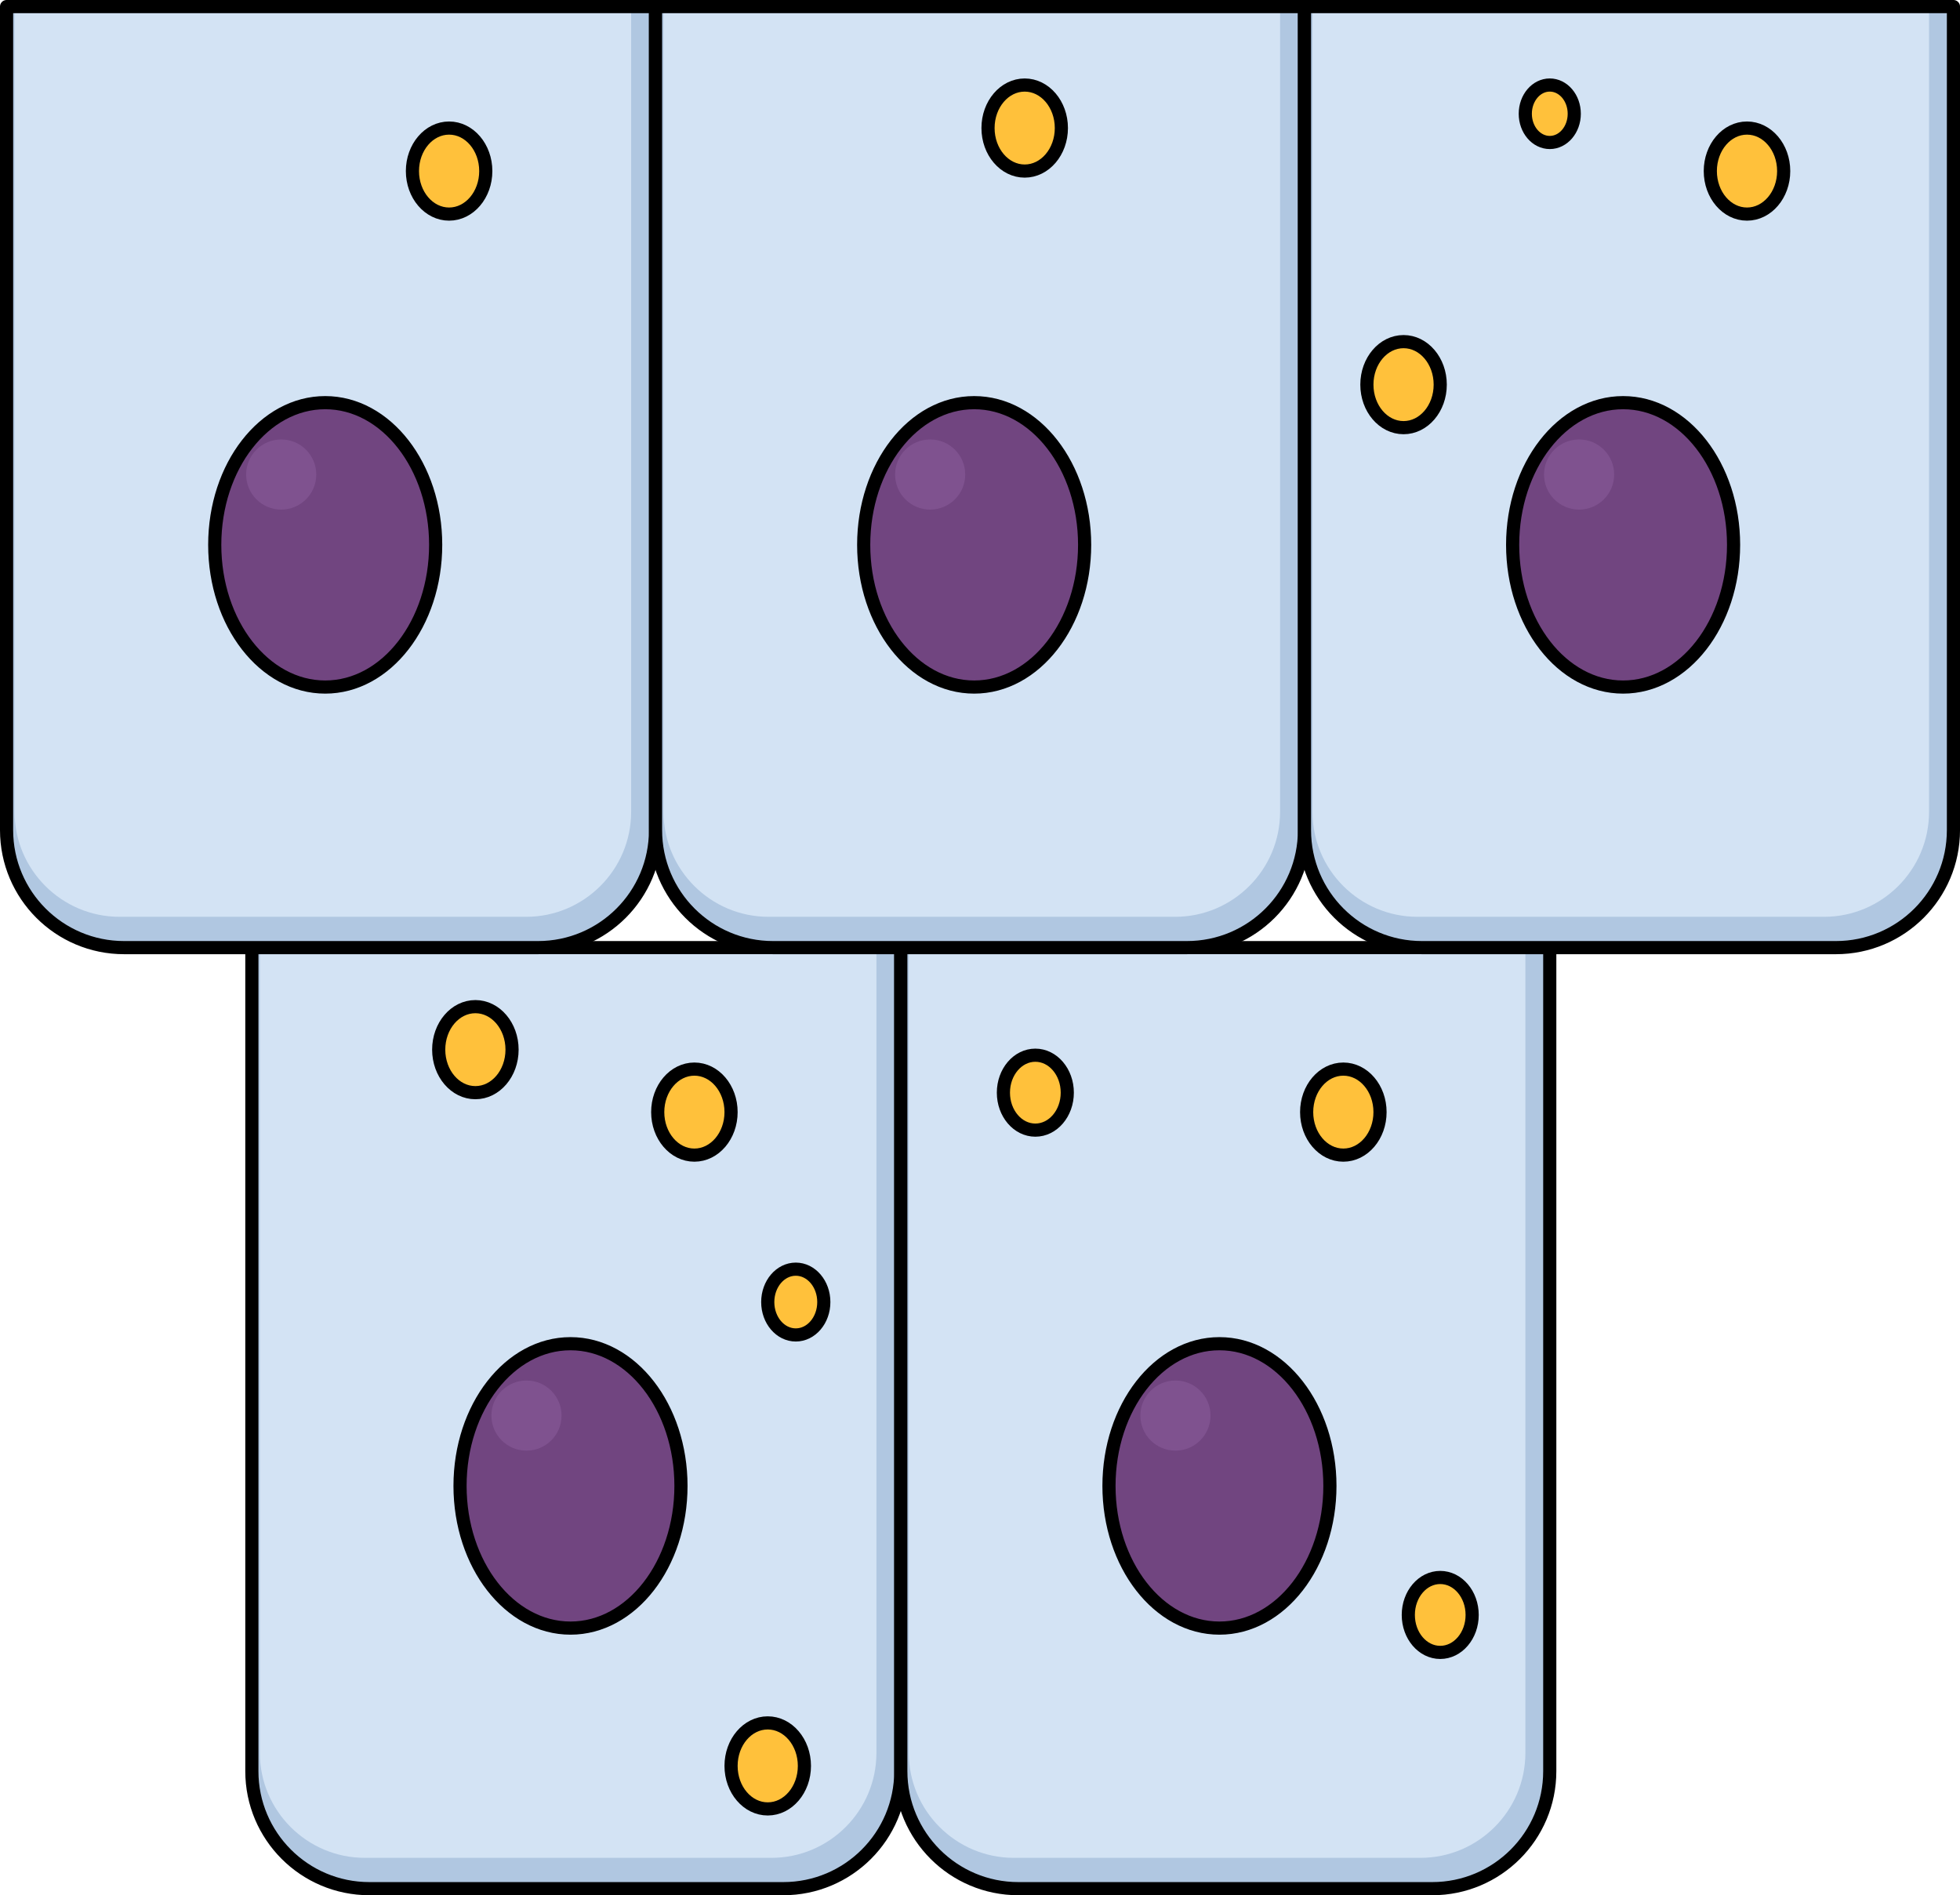
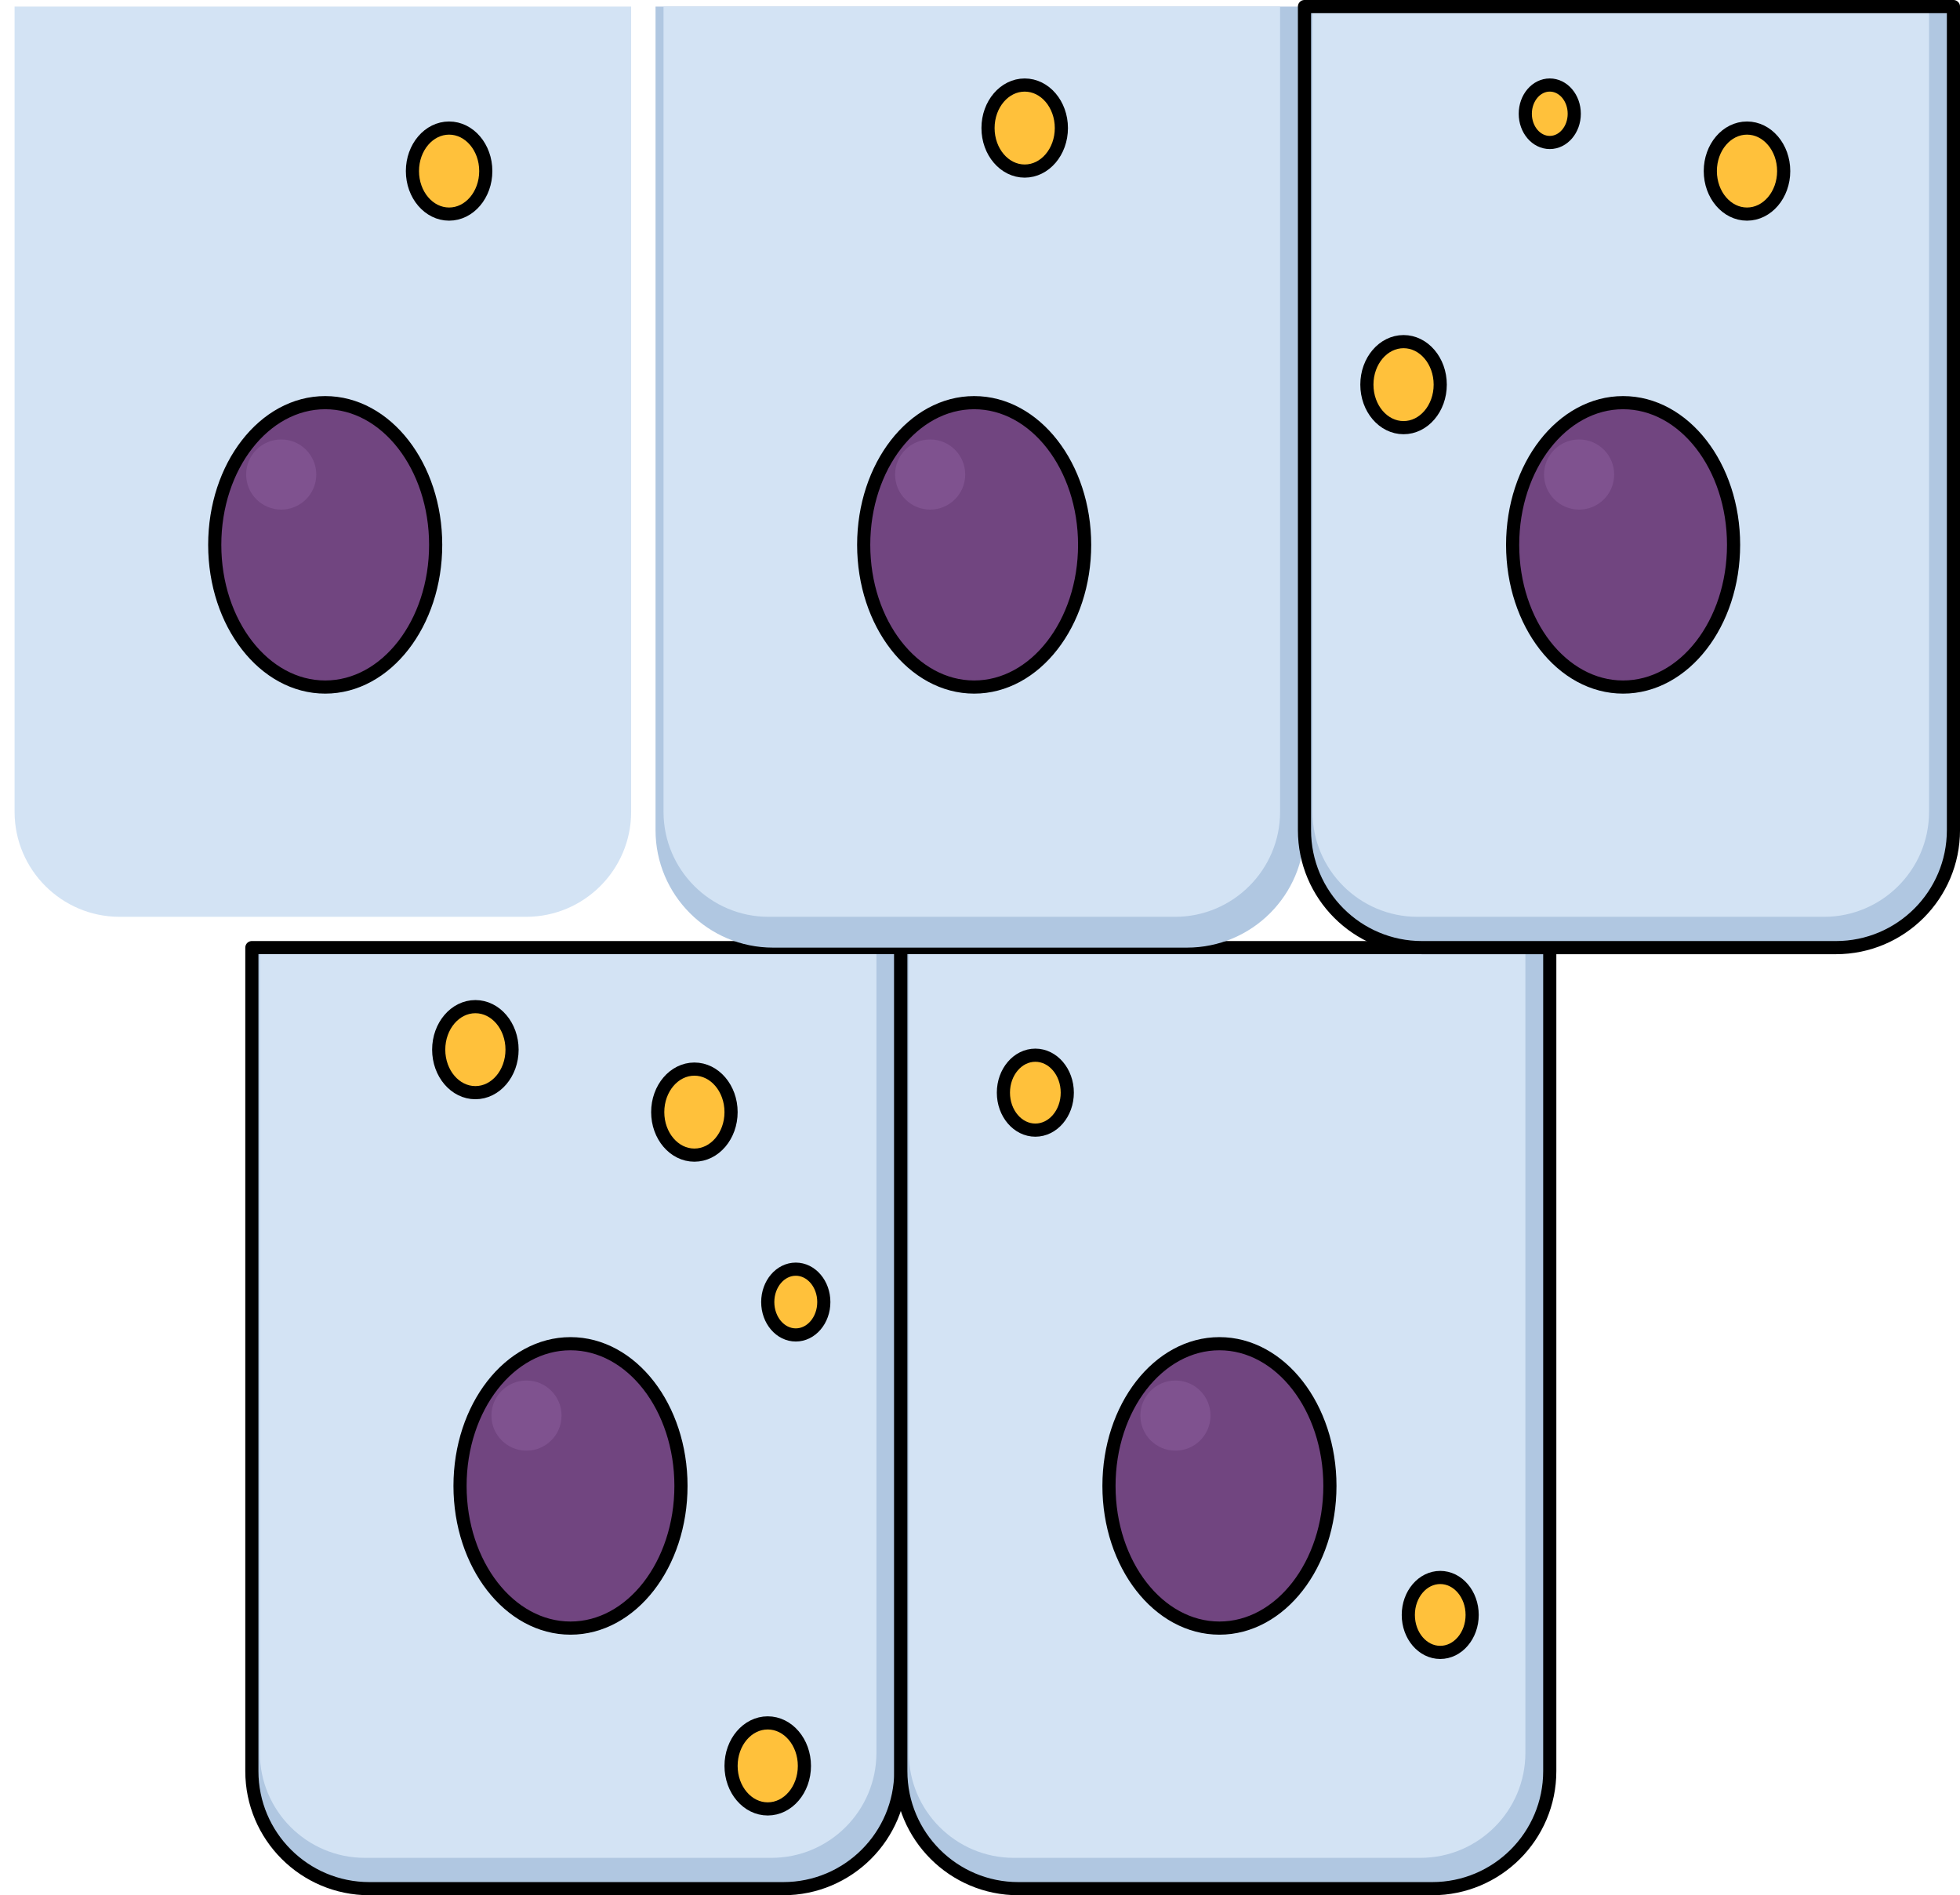
<svg xmlns="http://www.w3.org/2000/svg" version="1.1" id="Layer_1" x="0px" y="0px" width="149.06px" height="144.129px" viewBox="0 0 149.06 144.129" enable-background="new 0 0 149.06 144.129" xml:space="preserve">
  <g>
    <path fill="#B0C7E1" d="M19.154,72.064v62.628c0,4.935,4.002,8.937,8.937,8.937h31.479c4.936,0,8.937-4.002,8.937-8.937V72.064   H19.154z" />
    <path fill="#D3E3F4" d="M19.763,72.064v61.24c0,4.4,3.582,7.982,7.984,7.982h30.921c4.403,0,7.985-3.582,7.985-7.982v-61.24H19.763   z" />
    <ellipse fill="#FFC13B" stroke="#000000" stroke-linecap="round" stroke-linejoin="round" stroke-miterlimit="10" cx="52.809" cy="84.574" rx="2.789" ry="3.271" />
    <ellipse fill="#FFC13B" stroke="#000000" stroke-linecap="round" stroke-linejoin="round" stroke-miterlimit="10" cx="60.52" cy="99.019" rx="2.132" ry="2.501" />
    <ellipse fill="#FFC13B" stroke="#000000" stroke-linecap="round" stroke-linejoin="round" stroke-miterlimit="10" cx="36.153" cy="79.824" rx="2.789" ry="3.271" />
    <ellipse fill="#FFC13B" stroke="#000000" stroke-linecap="round" stroke-linejoin="round" stroke-miterlimit="10" cx="58.387" cy="134.294" rx="2.789" ry="3.271" />
    <path fill="none" stroke="#000000" stroke-linecap="round" stroke-linejoin="round" stroke-miterlimit="10" d="M19.154,72.064   v62.628c0,4.935,4.002,8.937,8.937,8.937h31.479c4.936,0,8.937-4.002,8.937-8.937V72.064H19.154z" />
    <ellipse fill="#714580" stroke="#000000" stroke-linecap="round" stroke-linejoin="round" stroke-miterlimit="10" cx="43.387" cy="113" rx="8.401" ry="10.814" />
    <circle fill="#7F528F" cx="40.04" cy="107.652" r="2.667" />
  </g>
  <g>
    <path fill="#B0C7E1" d="M68.508,72.064v62.628c0,4.935,4.002,8.937,8.937,8.937h31.479c4.936,0,8.937-4.002,8.937-8.937V72.064   H68.508z" />
    <path fill="#D3E3F4" d="M69.117,72.064v61.24c0,4.4,3.582,7.982,7.984,7.982h30.921c4.403,0,7.985-3.582,7.985-7.982v-61.24H69.117   z" />
-     <ellipse fill="#FFC13B" stroke="#000000" stroke-linecap="round" stroke-linejoin="round" stroke-miterlimit="10" cx="102.162" cy="84.574" rx="2.79" ry="3.271" />
    <ellipse fill="#FFC13B" stroke="#000000" stroke-linecap="round" stroke-linejoin="round" stroke-miterlimit="10" cx="78.739" cy="83.095" rx="2.429" ry="2.849" />
    <ellipse fill="#FFC13B" stroke="#000000" stroke-linecap="round" stroke-linejoin="round" stroke-miterlimit="10" cx="109.531" cy="122.813" rx="2.428" ry="2.849" />
    <path fill="none" stroke="#000000" stroke-linecap="round" stroke-linejoin="round" stroke-miterlimit="10" d="M68.508,72.064   v62.628c0,4.935,4.002,8.937,8.937,8.937h31.479c4.936,0,8.937-4.002,8.937-8.937V72.064H68.508z" />
    <ellipse fill="#714580" stroke="#000000" stroke-linecap="round" stroke-linejoin="round" stroke-miterlimit="10" cx="92.74" cy="113" rx="8.401" ry="10.814" />
    <circle fill="#7F528F" cx="89.394" cy="107.652" r="2.667" />
  </g>
  <g>
-     <path fill="#B0C7E1" d="M0.5,0.5v62.628c0,4.935,4.002,8.937,8.937,8.937h31.479c4.936,0,8.937-4.002,8.937-8.937V0.5H0.5z" />
    <path fill="#D3E3F4" d="M1.109,0.5v61.24c0,4.4,3.582,7.982,7.984,7.982h30.921c4.403,0,7.985-3.582,7.985-7.982V0.5H1.109z" />
    <ellipse fill="#FFC13B" stroke="#000000" stroke-linecap="round" stroke-linejoin="round" stroke-miterlimit="10" cx="34.155" cy="13.01" rx="2.789" ry="3.271" />
-     <path fill="none" stroke="#000000" stroke-linecap="round" stroke-linejoin="round" stroke-miterlimit="10" d="M0.5,0.5v62.628   c0,4.935,4.002,8.937,8.937,8.937h31.479c4.936,0,8.937-4.002,8.937-8.937V0.5H0.5z" />
    <ellipse fill="#714580" stroke="#000000" stroke-linecap="round" stroke-linejoin="round" stroke-miterlimit="10" cx="24.732" cy="41.435" rx="8.401" ry="10.814" />
    <circle fill="#7F528F" cx="21.386" cy="36.087" r="2.667" />
  </g>
  <g>
    <path fill="#B0C7E1" d="M49.854,0.5v62.628c0,4.935,4.002,8.937,8.937,8.937H90.27c4.936,0,8.937-4.002,8.937-8.937V0.5H49.854z" />
    <path fill="#D3E3F4" d="M50.462,0.5v61.24c0,4.4,3.582,7.982,7.984,7.982h30.921c4.403,0,7.985-3.582,7.985-7.982V0.5H50.462z" />
    <ellipse fill="#FFC13B" stroke="#000000" stroke-linecap="round" stroke-linejoin="round" stroke-miterlimit="10" cx="77.929" cy="9.738" rx="2.789" ry="3.271" />
-     <path fill="none" stroke="#000000" stroke-linecap="round" stroke-linejoin="round" stroke-miterlimit="10" d="M49.854,0.5v62.628   c0,4.935,4.002,8.937,8.937,8.937H90.27c4.936,0,8.937-4.002,8.937-8.937V0.5H49.854z" />
    <ellipse fill="#714580" stroke="#000000" stroke-linecap="round" stroke-linejoin="round" stroke-miterlimit="10" cx="74.086" cy="41.435" rx="8.401" ry="10.814" />
    <circle fill="#7F528F" cx="70.739" cy="36.087" r="2.667" />
  </g>
  <g>
    <path fill="#B0C7E1" d="M99.207,0.5v62.628c0,4.935,4.002,8.937,8.938,8.937h31.479c4.936,0,8.937-4.002,8.937-8.937V0.5H99.207z" />
    <path fill="#D3E3F4" d="M99.816,0.5v61.24c0,4.4,3.582,7.982,7.984,7.982h30.921c4.403,0,7.985-3.582,7.985-7.982V0.5H99.816z" />
    <ellipse fill="#FFC13B" stroke="#000000" stroke-linecap="round" stroke-linejoin="round" stroke-miterlimit="10" cx="132.861" cy="13.01" rx="2.79" ry="3.271" />
    <ellipse fill="#FFC13B" stroke="#000000" stroke-linecap="round" stroke-linejoin="round" stroke-miterlimit="10" cx="117.862" cy="8.651" rx="1.862" ry="2.185" />
    <ellipse fill="#FFC13B" stroke="#000000" stroke-linecap="round" stroke-linejoin="round" stroke-miterlimit="10" cx="106.742" cy="29.251" rx="2.789" ry="3.271" />
    <path fill="none" stroke="#000000" stroke-linecap="round" stroke-linejoin="round" stroke-miterlimit="10" d="M99.207,0.5v62.628   c0,4.935,4.002,8.937,8.938,8.937h31.479c4.936,0,8.937-4.002,8.937-8.937V0.5H99.207z" />
    <ellipse fill="#714580" stroke="#000000" stroke-linecap="round" stroke-linejoin="round" stroke-miterlimit="10" cx="123.439" cy="41.435" rx="8.401" ry="10.814" />
    <circle fill="#7F528F" cx="120.092" cy="36.087" r="2.667" />
  </g>
</svg>